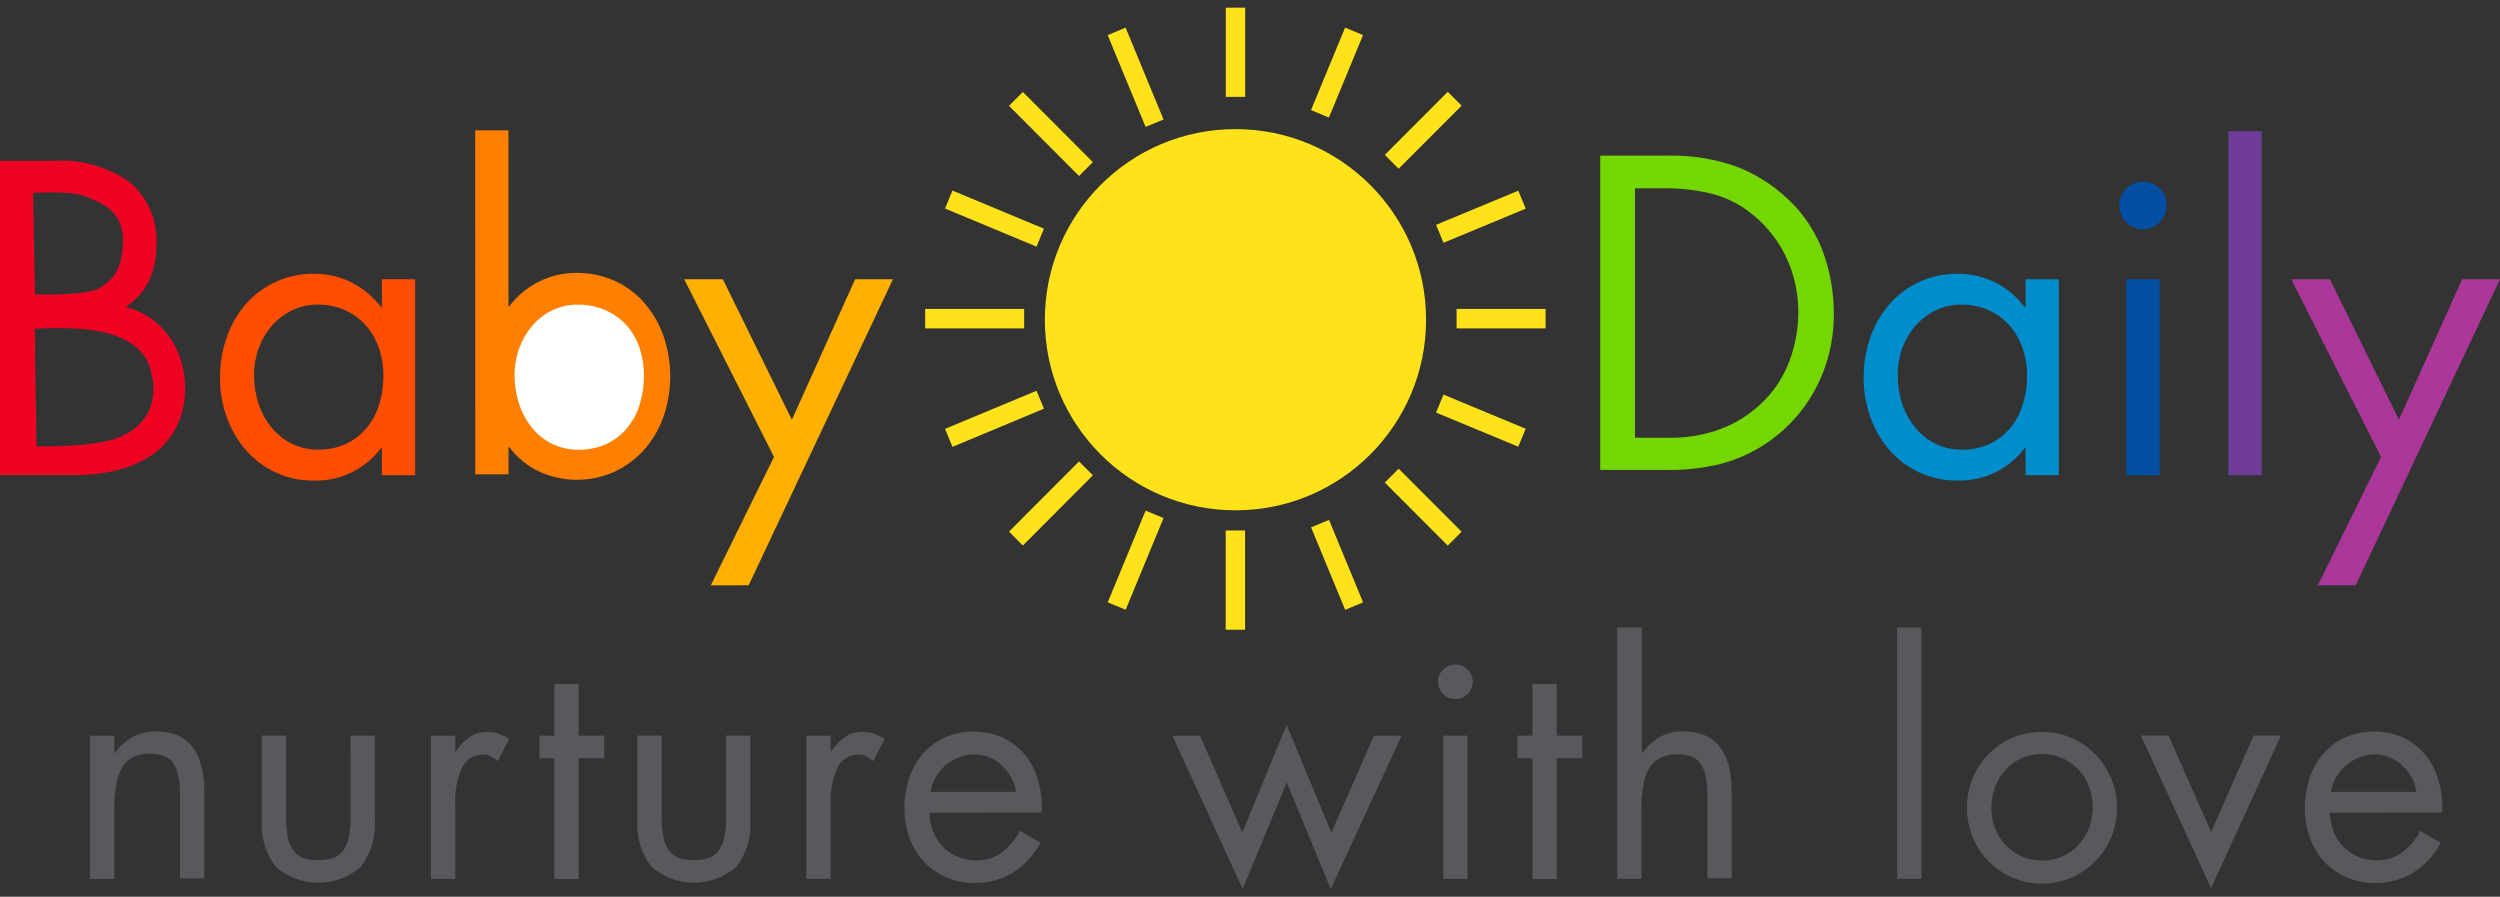
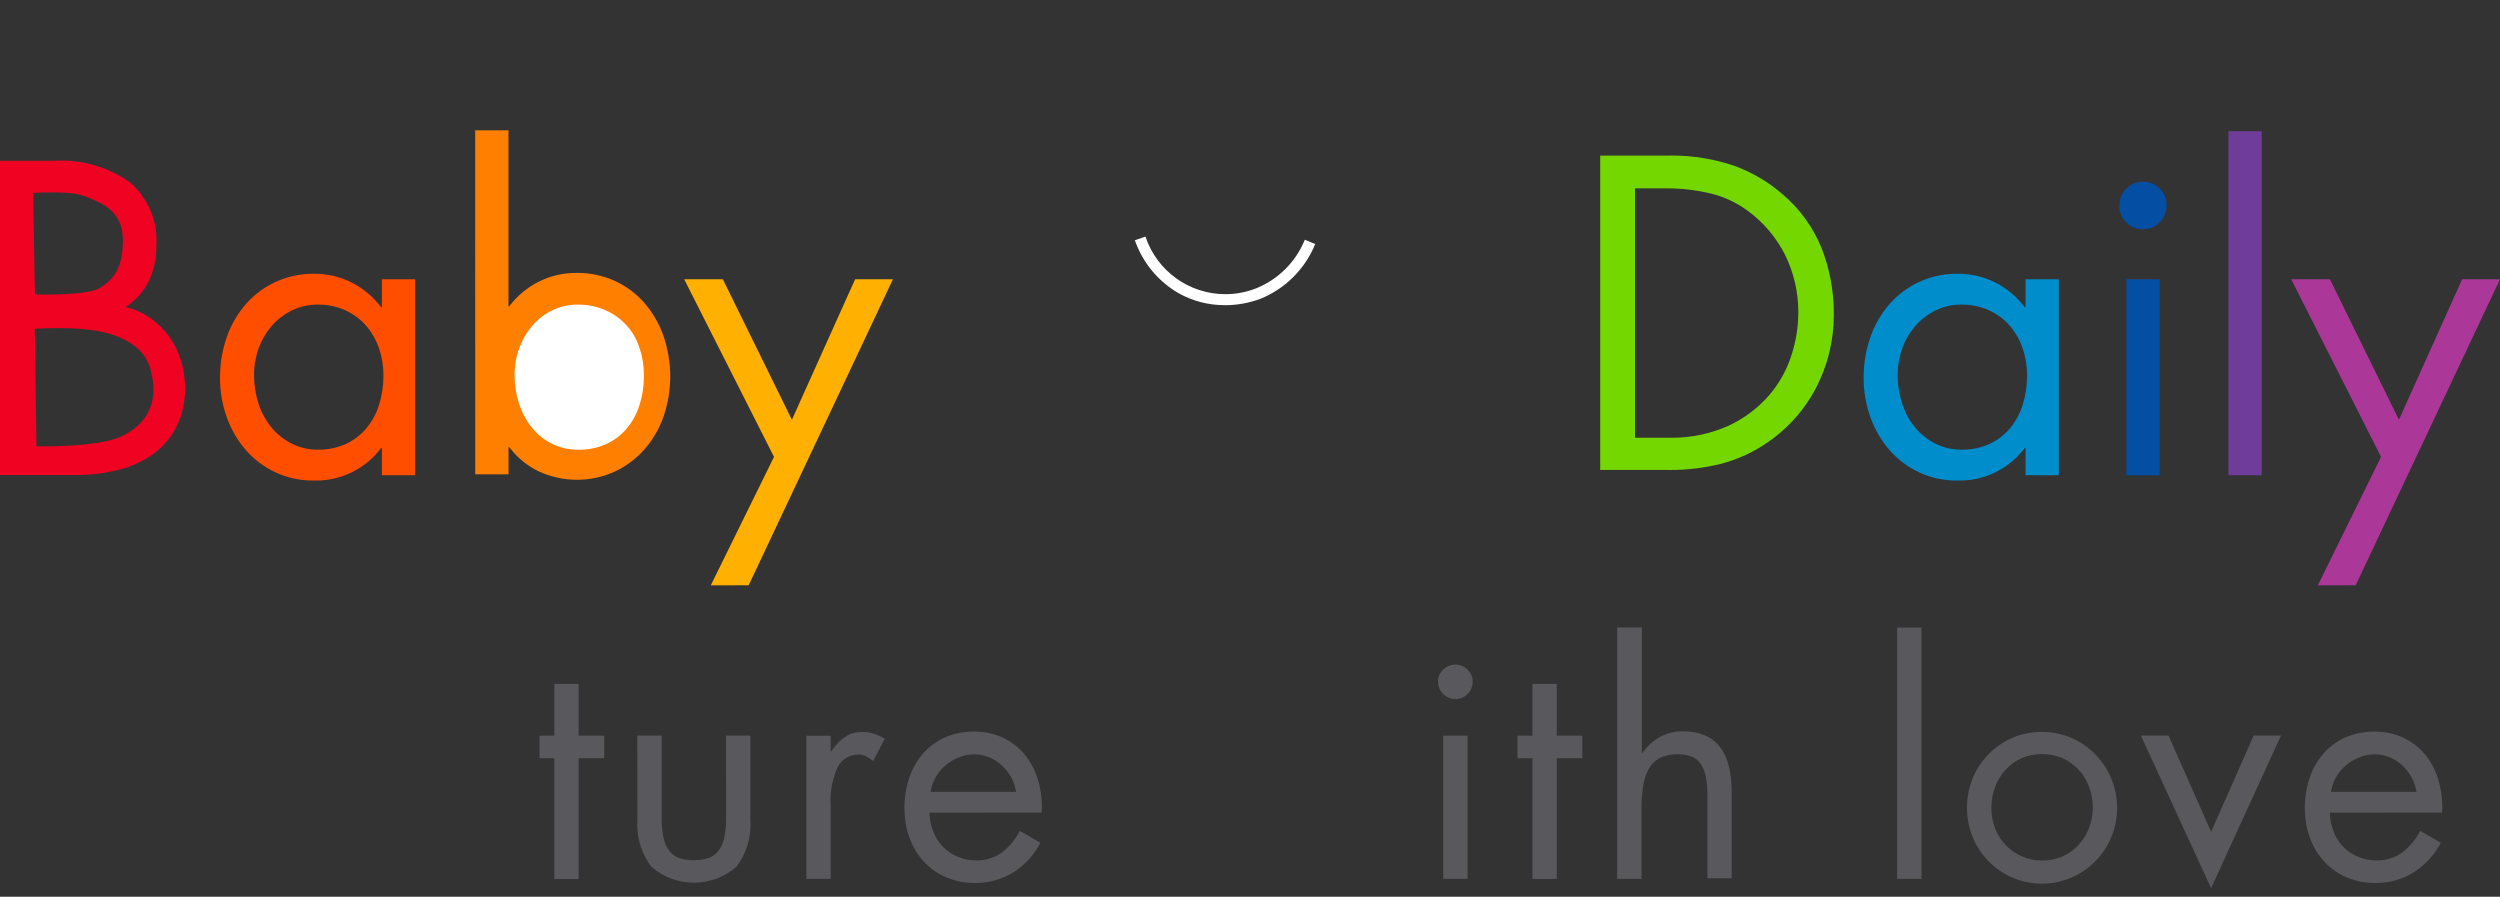
<svg xmlns="http://www.w3.org/2000/svg" xml:space="preserve" width="15.579mm" height="5.588mm" version="1.1" style="shape-rendering:geometricPrecision; text-rendering:geometricPrecision; image-rendering:optimizeQuality; fill-rule:evenodd; clip-rule:evenodd" viewBox="0 0 1557.86 558.78">
  <rect x="0" y="0" width="1557.86" height="558.78" fill="#333333" stroke="none" />
  <defs>
    <style type="text/css">
   
    .fil3 {fill:#008DCB;fill-rule:nonzero}
    .fil4 {fill:#044EA4;fill-rule:nonzero}
    .fil7 {fill:#59585C;fill-rule:nonzero}
    .fil5 {fill:#6F3C9A;fill-rule:nonzero}
    .fil10 {fill:#74D800;fill-rule:nonzero}
    .fil6 {fill:#AB3898;fill-rule:nonzero}
    .fil9 {fill:#F00223;fill-rule:nonzero}
    .fil1 {fill:#FF4E00;fill-rule:nonzero}
    .fil11 {fill:#FF7F00;fill-rule:nonzero}
    .fil2 {fill:#FFB000;fill-rule:nonzero}
    .fil8 {fill:#FFE31A;fill-rule:nonzero}
    .fil0 {fill:white;fill-rule:nonzero}
   
  </style>
  </defs>
  <g id="Capa_x0020_1">
    <g>
-       <path id="Trazado_294" class="fil0" d="M763.13 190.15c-0.09,-0.01 -0.2,-0.01 -0.31,-0.01 -9.94,0 -19.72,-2.57 -28.38,-7.43 -12.74,-7.37 -22.43,-19.09 -27.26,-32.99l6.61 -2.3c7.13,21.42 27.2,35.89 49.79,35.89 6.64,0 13.24,-1.27 19.4,-3.72 13.68,-5.6 24.55,-16.5 30.11,-30.2l6.48 2.65c-6.29,15.49 -18.58,27.81 -34.06,34.13 -7.11,2.65 -14.66,4.02 -22.27,4.02 -0.03,0 -0.06,0 -0.09,0l-0.02 -0.04zm0 0l0 0 0 0z" data-name="Trazado 294" />
+       <path id="Trazado_294" class="fil0" d="M763.13 190.15c-0.09,-0.01 -0.2,-0.01 -0.31,-0.01 -9.94,0 -19.72,-2.57 -28.38,-7.43 -12.74,-7.37 -22.43,-19.09 -27.26,-32.99l6.61 -2.3c7.13,21.42 27.2,35.89 49.79,35.89 6.64,0 13.24,-1.27 19.4,-3.72 13.68,-5.6 24.55,-16.5 30.11,-30.2l6.48 2.65c-6.29,15.49 -18.58,27.81 -34.06,34.13 -7.11,2.65 -14.66,4.02 -22.27,4.02 -0.03,0 -0.06,0 -0.09,0l-0.02 -0.04zm0 0l0 0 0 0" data-name="Trazado 294" />
    </g>
    <g>
      <g>
        <path id="Trazado_296" class="fil1" d="M137.12 235.32c0,-0.18 0,-0.37 0,-0.55 0,-8.53 1.47,-17.01 4.32,-25.04 2.66,-7.56 6.76,-14.54 12.05,-20.54 10.51,-11.82 25.59,-18.59 41.41,-18.59 0.28,0 0.56,0.01 0.83,0.01 0.16,-0.01 0.31,-0.01 0.46,-0.01 7.98,0 15.87,1.88 23,5.47 7.17,3.66 13.43,8.91 18.27,15.34l0.51 0.01 0 -17.41 20.74 0 0 122.12 -20.74 0 0 -16.93 -0.51 0c-9.54,12.74 -24.57,20.26 -40.51,20.26 -0.49,0 -1,0 -1.48,-0.01 -0.2,-0.01 -0.46,0 -0.68,0 -7.95,0 -15.85,-1.74 -23.07,-5.08 -7.03,-3.26 -13.3,-7.97 -18.4,-13.78 -5.2,-5.99 -9.26,-12.92 -11.93,-20.38 -2.84,-7.87 -4.31,-16.2 -4.31,-24.58 0,-0.11 0,-0.25 0,-0.36l0.04 0.05zm21.2 -1.6c0,0.13 0,0.26 0,0.4 0,6 0.97,11.96 2.85,17.65 1.78,5.4 4.56,10.43 8.17,14.81 3.48,4.19 7.81,7.6 12.7,10 4.92,2.38 10.31,3.63 15.78,3.63 0.14,0 0.29,-0.01 0.42,-0.01 0.2,0 0.42,0.01 0.64,0.01 5.57,0 11.1,-1.15 16.21,-3.37 4.91,-2.18 9.29,-5.43 12.82,-9.49 3.67,-4.29 6.46,-9.29 8.17,-14.67 1.89,-5.86 2.85,-11.98 2.85,-18.13 0,-0.19 0,-0.39 0,-0.58 0,-0.12 0,-0.25 0,-0.36 0,-5.85 -1.01,-11.67 -2.98,-17.18 -1.82,-5.16 -4.64,-9.94 -8.29,-14.03 -3.6,-3.92 -7.96,-7.07 -12.84,-9.22 -5.12,-2.22 -10.65,-3.37 -16.23,-3.37 -0.2,0 -0.42,0.01 -0.62,0.01 -0.11,-0.01 -0.24,-0.01 -0.35,-0.01 -5.35,0 -10.63,1.2 -15.45,3.5 -4.77,2.29 -9.06,5.52 -12.57,9.48 -3.6,4.08 -6.41,8.8 -8.3,13.91 -1.96,5.31 -2.98,10.96 -2.98,16.64 0,0.12 0,0.25 0,0.37l0 0.01zm0 0l0 0 0 0z" data-name="Trazado 296" />
      </g>
      <polygon id="Trazado_298" class="fil2" points="450.44,174.01 493.47,261.58 532.86,174.01 556.44,174.01 466.52,364.72 442.93,364.73 482.32,284.7 426.34,174.01 " data-name="Trazado 298" />
      <g>
        <path id="Trazado_300" class="fil3" d="M1161.35 235.32c-0.02,-0.18 -0.02,-0.37 -0.02,-0.54 0,-8.53 1.47,-17.02 4.32,-25.06 2.67,-7.55 6.76,-14.53 12.05,-20.53 10.52,-11.82 25.6,-18.59 41.42,-18.59 0.28,0 0.56,0.01 0.83,0.01 0.16,-0.01 0.31,-0.01 0.46,-0.01 7.98,0 15.88,1.88 23,5.47 7.18,3.65 13.44,8.9 18.28,15.34l0.51 0.01 0 -17.41 20.73 0 0 122.12 -20.73 0 0 -16.93 -0.52 0c-9.54,12.74 -24.57,20.26 -40.51,20.26 -0.49,0 -1,0 -1.48,-0.01 -0.21,-0.01 -0.46,0 -0.68,0 -7.96,0 -15.86,-1.74 -23.08,-5.08 -7,-3.25 -13.29,-7.97 -18.39,-13.77 -5.21,-5.99 -9.26,-12.92 -11.93,-20.38 -2.84,-7.88 -4.31,-16.21 -4.31,-24.6 0,-0.11 0,-0.23 0,-0.35l0.05 0.05zm21.2 -1.6c-0.01,0.13 -0.01,0.28 -0.01,0.42 0,5.98 0.97,11.95 2.86,17.63 1.76,5.4 4.54,10.42 8.16,14.81 3.47,4.19 7.81,7.6 12.7,10 4.91,2.39 10.31,3.63 15.77,3.63 0.14,0 0.3,-0.01 0.43,-0.01 0.2,0 0.42,0.01 0.63,0.01 5.57,0 11.1,-1.15 16.21,-3.37 4.92,-2.18 9.3,-5.43 12.83,-9.49 3.66,-4.3 6.45,-9.29 8.16,-14.67 1.9,-5.85 2.86,-11.98 2.86,-18.13 0,-0.19 0,-0.39 0,-0.57 0,-0.12 0,-0.25 0,-0.36 0,-5.86 -1.01,-11.67 -2.98,-17.18 -1.82,-5.18 -4.65,-9.95 -8.29,-14.04 -3.6,-3.92 -7.97,-7.07 -12.84,-9.22 -5.11,-2.22 -10.64,-3.37 -16.22,-3.37 -0.21,0 -0.42,0.01 -0.62,0.01 -0.11,-0.01 -0.24,-0.01 -0.35,-0.01 -5.35,0 -10.64,1.19 -15.46,3.5 -4.77,2.29 -9.06,5.52 -12.57,9.48 -3.6,4.08 -6.42,8.8 -8.3,13.91 -1.96,5.31 -2.98,10.96 -2.98,16.64 0,0.12 0,0.25 0,0.37l0.01 0.01zm0 0l0 0 0 0z" data-name="Trazado 300" />
      </g>
      <g>
        <path id="Trazado_301" class="fil4" d="M1320.73 127.51c0,-0.03 0,-0.06 0,-0.1 0,-3.75 1.56,-7.34 4.31,-9.9 2.76,-2.75 6.49,-4.3 10.37,-4.3 3.89,0 7.63,1.55 10.37,4.29 2.75,2.57 4.32,6.16 4.32,9.92 0,0.03 0,0.06 0,0.08 0,0.2 0,0.41 0,0.61 0,3.91 -1.56,7.67 -4.32,10.43 -2.7,2.77 -6.41,4.33 -10.28,4.33 -0.03,0 -0.06,0 -0.09,0 -0.05,0 -0.1,0 -0.15,0 -8.08,0 -14.64,-6.56 -14.64,-14.65 0,-0.23 0.01,-0.46 0.02,-0.69l0.09 -0.02zm25.05 168.65l-20.74 0 0 -122.13 20.74 0 0 122.13z" data-name="Trazado 301" />
      </g>
      <rect id="Rectángulo_284" class="fil5" x="1388.63" y="81.76" width="20.73" height="214.37" data-name="RectÃ¡ngulo 284" />
      <polygon id="Trazado_302" class="fil6" points="1451.86,174.01 1494.88,261.58 1534.28,174.01 1557.86,174.01 1467.93,364.72 1444.35,364.73 1483.74,284.7 1427.76,174.01 " data-name="Trazado 302" />
-       <path id="Trazado_279" class="fil7" d="M71.26 458.47l0 10.76 0.4 0c2.84,-4.04 6.51,-7.41 10.77,-9.89 4.29,-2.35 9.13,-3.58 14.03,-3.58 0.18,0 0.37,0 0.56,0 20.18,0.02 30.28,12.61 30.28,37.8l0 53.77 -15.18 0 0 -52.01c0.03,-0.42 0.03,-0.85 0.03,-1.26 0,-3.86 -0.42,-7.72 -1.23,-11.49 -0.6,-2.83 -1.82,-5.48 -3.58,-7.79 -1.53,-1.84 -3.58,-3.22 -5.88,-3.95 -2.48,-0.78 -5.07,-1.17 -7.65,-1.17 -0.14,0 -0.29,0 -0.42,0 -0.14,0 -0.3,0 -0.45,0 -3.14,0 -6.26,0.58 -9.19,1.72 -2.81,1.18 -5.22,3.17 -6.92,5.71 -2.03,3.18 -3.45,6.73 -4.16,10.44 -0.95,4.82 -1.43,9.77 -1.43,14.7 0,0.41 0.01,0.85 0.01,1.25l-0.01 44.2 -15.18 0 0 -89.21 15.2 0z" data-name="Trazado 279" />
-       <path id="Trazado_280" class="fil7" d="M163.1 458.4l15.16 0 0 51.08c0.02,0.36 0,0.77 0,1.15 0,3.94 0.42,7.88 1.23,11.73 0.61,2.98 1.91,5.79 3.8,8.18 1.64,1.98 3.8,3.46 6.24,4.27 2.65,0.79 5.41,1.21 8.17,1.21 0.22,0 0.44,0 0.65,0 0.11,0 0.25,0 0.37,0 2.76,0 5.51,-0.4 8.17,-1.15 2.46,-0.71 4.67,-2.14 6.34,-4.08 1.88,-2.33 3.21,-5.06 3.87,-7.97 0.87,-3.78 1.33,-7.67 1.33,-11.55 0,-0.36 0,-0.72 -0.01,-1.06l-0.02 -51.81 15.18 0 0 52.41c0.06,1 0.1,2.04 0.1,3.07 0,9.47 -3.1,18.67 -8.81,26.22 -7.32,6.43 -16.75,9.98 -26.5,9.98 -9.76,0 -19.19,-3.55 -26.52,-9.97 -5.7,-7.56 -8.8,-16.76 -8.8,-26.23 0,-1.03 0.04,-2.07 0.11,-3.1l-0.06 -52.38z" data-name="Trazado 280" />
-       <path id="Trazado_281" class="fil7" d="M268.56 458.47l15.16 0 0 9.67 0.39 0c1.48,-2.18 3.16,-4.22 5.02,-6.07 1.45,-1.36 3.04,-2.57 4.75,-3.59 1.45,-0.89 3.04,-1.54 4.72,-1.89 1.63,-0.31 3.3,-0.48 4.96,-0.48 0.08,0 0.17,0 0.23,0 0.07,0 0.15,0 0.23,0 2.36,0 4.7,0.4 6.94,1.16 2.24,0.79 4.4,1.82 6.45,3.04l-7.17 13.88c-1.65,-1.14 -3.07,-2.08 -4.27,-2.82 -1.32,-0.77 -2.84,-1.18 -4.39,-1.18 -0.14,0 -0.29,0 -0.44,0.01 -0.1,0 -0.21,0 -0.31,0 -5.3,0 -10.16,2.93 -12.66,7.6 -3.02,6.6 -4.58,13.77 -4.58,21.02 0,1.15 0.04,2.31 0.13,3.46l0 45.4 -15.16 0 0 -89.21z" data-name="Trazado 281" />
      <polygon id="Trazado_282" class="fil7" points="345.44,458.43 345.44,426.17 360.6,426.17 360.6,458.43 376.52,458.43 376.52,472.48 360.6,472.48 360.6,547.75 345.44,547.76 345.44,472.49 336.16,472.48 336.16,458.43 " data-name="Trazado 282" />
      <path id="Trazado_283" class="fil7" d="M397.12 458.4l15.18 0 0 51.08c0.01,0.36 0,0.77 0,1.15 0,3.94 0.42,7.88 1.23,11.73 0.61,2.98 1.91,5.79 3.79,8.17 1.63,1.99 3.79,3.47 6.23,4.28 2.64,0.8 5.41,1.22 8.17,1.22 0.22,0 0.44,0 0.65,0 0.11,-0.01 0.25,-0.01 0.37,-0.01 2.76,0 5.51,-0.4 8.17,-1.15 2.46,-0.72 4.67,-2.14 6.34,-4.08 1.88,-2.33 3.21,-5.06 3.87,-7.97 0.9,-3.79 1.34,-7.68 1.34,-11.58 0,-0.34 0,-0.71 -0.01,-1.03l-0.01 -51.81 15.16 0 0 52.41c0.08,1 0.12,2.03 0.12,3.06 0,9.47 -3.1,18.68 -8.82,26.23 -7.34,6.42 -16.76,9.95 -26.51,9.95 -9.76,0 -19.17,-3.53 -26.5,-9.95 -5.72,-7.55 -8.82,-16.75 -8.82,-26.22 0,-1.03 0.04,-2.07 0.11,-3.1l-0.06 -52.38z" data-name="Trazado 283" />
      <path id="Trazado_284" class="fil7" d="M502.48 458.47l15.16 0 0 9.67 0.39 0c1.48,-2.18 3.17,-4.21 5.03,-6.07 1.44,-1.36 3.02,-2.57 4.73,-3.59 1.46,-0.89 3.06,-1.54 4.74,-1.89 1.61,-0.3 3.28,-0.46 4.94,-0.46 0.09,0 0.17,0 0.23,0 0.09,-0.02 0.17,-0.02 0.25,-0.02 2.36,0 4.7,0.4 6.93,1.16 2.24,0.79 4.41,1.82 6.45,3.04l-7.16 13.88c-1.66,-1.14 -3.08,-2.08 -4.27,-2.82 -1.34,-0.76 -2.86,-1.17 -4.4,-1.17 -0.15,0 -0.29,0 -0.44,0.02 -0.09,-0.02 -0.2,-0.02 -0.31,-0.02 -5.3,0 -10.16,2.93 -12.65,7.6 -3.02,6.6 -4.58,13.77 -4.58,21.02 0,1.15 0.04,2.31 0.12,3.46l0 45.4 -15.16 0 0 -89.21z" data-name="Trazado 284" />
      <g>
        <path id="Trazado_285" class="fil7" d="M563.55 504.21c0.03,-0.26 0.02,-0.52 0.02,-0.76 0,-6.35 1.01,-12.69 3.02,-18.74 1.85,-5.59 4.83,-10.79 8.71,-15.25 3.74,-4.28 8.38,-7.68 13.6,-9.97 5.47,-2.37 11.37,-3.59 17.33,-3.59 0.2,0 0.4,0 0.59,0 0.26,0 0.52,0 0.78,0 6,0 11.94,1.3 17.4,3.8 5.14,2.4 9.69,5.91 13.35,10.25 3.63,4.4 6.41,9.47 8.13,14.91 1.81,5.68 2.75,11.6 2.75,17.56 0,0.12 0,0.26 0,0.38l0 1.5c-0.02,0.68 -0.07,1.38 -0.17,2.08l-69.87 0.01c0.08,4.14 0.92,8.28 2.48,12.14 1.4,3.49 3.5,6.7 6.16,9.39 2.63,2.6 5.76,4.67 9.19,6.05 3.53,1.45 7.31,2.2 11.13,2.2 0.07,0 0.15,0 0.23,0 0.14,0 0.29,0 0.44,0 5.22,0 10.33,-1.52 14.71,-4.38 5.05,-3.64 9.17,-8.48 11.95,-14.05l12.87 7.43c-3.92,7.56 -9.77,13.94 -16.95,18.49 -7.03,4.28 -15.12,6.56 -23.34,6.56 -0.27,0 -0.56,0 -0.84,0 -0.11,0 -0.23,0 -0.34,0 -5.96,0 -11.9,-1.22 -17.37,-3.59 -5.18,-2.21 -9.86,-5.49 -13.72,-9.61 -3.88,-4.21 -6.9,-9.14 -8.88,-14.51 -2.15,-5.7 -3.25,-11.77 -3.25,-17.86 0,-0.14 0,-0.31 0,-0.47l-0.11 0.03zm16.38 -10.76l53.2 0c-0.47,-3.32 -1.57,-6.52 -3.22,-9.4 -1.57,-2.78 -3.59,-5.3 -5.95,-7.43 -2.3,-2.07 -4.96,-3.71 -7.84,-4.83 -2.89,-1.15 -5.96,-1.74 -9.07,-1.74 -0.01,0 -0.02,0 -0.04,0 -3.11,0.03 -6.2,0.63 -9.1,1.74 -3.04,1.14 -5.87,2.78 -8.36,4.83 -2.52,2.09 -4.67,4.6 -6.35,7.42 -1.7,2.88 -2.82,6.08 -3.3,9.4l0.03 0.01zm0 0l0 0 0 0z" data-name="Trazado 285" />
      </g>
-       <polygon id="Trazado_286" class="fil7" points="730.59,458.47 747.83,458.47 774.14,518.84 801.77,451.63 829.63,518.84 856.15,458.47 873.4,458.47 829.27,553.97 801.81,487.52 774.35,553.97 " data-name="Trazado 286" />
      <g>
        <path id="Trazado_287" class="fil7" d="M896.08 424.45c0.04,-2.75 1.2,-5.33 3.22,-7.18 2.02,-2.02 4.74,-3.14 7.59,-3.14 2.84,0 5.57,1.12 7.58,3.13 2.02,1.86 3.19,4.44 3.23,7.18 0,0.11 0,0.24 0,0.37 0,2.89 -1.17,5.66 -3.24,7.69 -1.96,1.99 -4.66,3.12 -7.46,3.12 -0.03,0 -0.07,0 -0.1,0 0.01,0 0,0 0,0 -5.93,0 -10.76,-4.81 -10.76,-10.76 0,-0.15 0,-0.28 0.02,-0.43l-0.08 0.02zm18.42 123.2l-15.16 0 0 -89.21 15.16 -0.01 0 89.22z" data-name="Trazado 287" />
      </g>
      <polygon id="Trazado_288" class="fil7" points="954.94,458.43 954.94,426.17 970.1,426.17 970.1,458.43 986.02,458.43 986.02,472.48 970.1,472.48 970.1,547.75 954.94,547.76 954.94,472.49 945.62,472.48 945.62,458.43 " data-name="Trazado 288" />
      <path id="Trazado_289" class="fil7" d="M1023.08 390.98l0 77.81 0.4 0.4c2.82,-4.03 6.49,-7.4 10.74,-9.87 4.29,-2.37 9.12,-3.6 14.02,-3.6 0.19,0 0.38,0 0.56,0 20.2,0.01 30.3,12.61 30.3,37.8l0 53.77 -15.16 0 0 -51.64c0,-0.42 0,-0.86 0,-1.26 0,-3.87 -0.42,-7.73 -1.23,-11.49 -0.6,-2.83 -1.83,-5.49 -3.59,-7.78 -1.52,-1.85 -3.56,-3.24 -5.87,-3.97 -2.47,-0.77 -5.06,-1.16 -7.65,-1.16 -0.12,0 -0.26,0 -0.38,0 -0.12,0 -0.26,0 -0.38,0 -3.11,0 -6.2,0.58 -9.09,1.72 -2.86,1.15 -5.35,3.09 -7.17,5.59 -2.1,3.13 -3.56,6.67 -4.25,10.37 -0.96,4.83 -1.45,9.79 -1.45,14.72 0,0.4 0.01,0.84 0.01,1.22l0 44.06 -15.16 0.01 0 -156.7 15.35 0z" data-name="Trazado 289" />
      <rect id="Rectángulo_283" class="fil7" x="1182.2" y="391.05" width="15.16" height="156.61" data-name="RectÃ¡ngulo 283" />
      <g>
        <path id="Trazado_290" class="fil7" d="M1225.74 503.27c-0.01,-0.15 -0.01,-0.3 -0.01,-0.43 0,-18.75 11.16,-35.73 28.39,-43.14 5.61,-2.35 11.65,-3.59 17.74,-3.59 0.2,0 0.42,0 0.61,0 0.16,0 0.31,0 0.46,0 6.23,0 12.41,1.3 18.11,3.81 5.54,2.44 10.57,5.92 14.78,10.26 4.19,4.35 7.55,9.48 9.85,15.07 2.38,5.78 3.6,11.95 3.6,18.19 0,6.23 -1.22,12.41 -3.59,18.16 -2.3,5.57 -5.66,10.64 -9.86,14.93 -8.78,9.02 -20.82,14.12 -33.42,14.12 -18.87,0 -35.87,-11.38 -43.07,-28.83 -2.37,-5.69 -3.6,-11.81 -3.6,-17.99 0,-0.14 0,-0.29 0,-0.42l0.01 -0.14zm15.16 -0.02c0,0.05 0,0.16 0,0.24 0,4.38 0.81,8.72 2.37,12.82 1.49,3.87 3.74,7.43 6.64,10.41 2.86,2.94 6.26,5.3 10.03,6.94 3.88,1.68 8.08,2.56 12.32,2.56 0.08,0 0.18,0 0.26,0 0.12,0.01 0.24,0.01 0.37,0.01 4.28,0 8.5,-0.88 12.42,-2.57 3.75,-1.69 7.14,-4.13 9.93,-7.18 2.8,-3.03 5.03,-6.58 6.52,-10.43 1.55,-4.13 2.37,-8.52 2.37,-12.95 0,-4.42 -0.82,-8.82 -2.37,-12.95 -1.48,-3.91 -3.7,-7.5 -6.52,-10.56 -2.82,-3.03 -6.23,-5.48 -10.04,-7.15 -3.94,-1.69 -8.18,-2.56 -12.48,-2.56 -0.12,0 -0.27,0 -0.39,0 -0.11,0.01 -0.23,0.01 -0.34,0.01 -4.21,0 -8.38,0.87 -12.24,2.55 -3.76,1.67 -7.14,4.1 -9.92,7.15 -2.83,3.08 -5.04,6.65 -6.53,10.56 -1.55,4.03 -2.36,8.34 -2.36,12.69 0,0.07 0,0.13 0,0.19l-0.04 0.22zm0 0l0 0 0 0z" data-name="Trazado 290" />
      </g>
      <polygon id="Trazado_291" class="fil7" points="1334.07,458.36 1351.31,458.36 1377.84,518.36 1404.37,458.36 1421.38,458.36 1377.83,553.45 " data-name="Trazado 291" />
      <g>
        <path id="Trazado_292" class="fil7" d="M1436.23 504.21c0,-0.26 -0.01,-0.52 -0.01,-0.76 0,-6.35 1.01,-12.69 3.02,-18.74 1.84,-5.59 4.81,-10.79 8.69,-15.25 3.77,-4.28 8.42,-7.68 13.63,-9.97 5.46,-2.36 11.37,-3.58 17.32,-3.58 0.2,0 0.4,0 0.61,0 0.24,-0.01 0.51,-0.01 0.75,-0.01 6.01,0 11.97,1.3 17.41,3.8 5.14,2.42 9.7,5.92 13.35,10.26 3.63,4.39 6.41,9.46 8.13,14.9 1.81,5.68 2.75,11.6 2.75,17.56 0,0.12 0,0.26 0,0.38l0 1.5c0,0.4 0,1.07 -0.18,2.08l-69.85 0.01c0.07,4.14 0.89,8.26 2.44,12.12 1.39,3.53 3.49,6.72 6.15,9.41 2.63,2.6 5.76,4.67 9.18,6.05 3.54,1.45 7.33,2.2 11.15,2.2 0.07,0 0.15,0 0.22,0 0.15,-0.02 0.31,-0.02 0.46,-0.02 5.22,0 10.34,-1.51 14.7,-4.37 5.05,-3.63 9.17,-8.47 11.95,-14.04l12.87 7.43c-3.93,7.54 -9.8,13.92 -16.98,18.47 -7.01,4.31 -15.09,6.59 -23.31,6.59 -0.27,0 -0.56,0 -0.81,0 -0.11,-0.01 -0.23,-0.01 -0.34,-0.01 -5.96,0 -11.88,-1.22 -17.36,-3.59 -5.19,-2.23 -9.87,-5.51 -13.72,-9.61 -3.89,-4.21 -6.92,-9.16 -8.9,-14.52 -2.14,-5.69 -3.24,-11.76 -3.24,-17.86 0,-0.15 0,-0.3 0,-0.46l-0.08 0.03zm16.38 -10.76l53.19 0c-0.48,-3.32 -1.58,-6.5 -3.23,-9.4 -1.57,-2.78 -3.59,-5.28 -5.95,-7.43 -2.31,-2.07 -4.98,-3.71 -7.85,-4.85 -2.89,-1.13 -5.96,-1.72 -9.07,-1.72 -0.01,0 -0.02,0 -0.04,0 -3.11,0.03 -6.2,0.63 -9.1,1.74 -3.04,1.14 -5.85,2.78 -8.35,4.83 -2.53,2.09 -4.68,4.6 -6.36,7.42 -1.7,2.88 -2.82,6.08 -3.3,9.4l0.06 0.01zm0 0l0 0 0 0z" data-name="Trazado 292" />
      </g>
      <g>
-         <path id="Trazado_293" class="fil8" d="M651.1 198.99c0.11,-65.49 53.27,-118.54 118.78,-118.54 65.58,0 118.77,53.2 118.77,118.79 0,65.57 -53.19,118.76 -118.77,118.76 0,0 0,0 0,0 -65.59,0 -118.78,-53.19 -118.78,-118.76 0,-0.08 0,-0.17 0,-0.23l0 -0.02zm124.76 131.57l-12.07 0 0 61.86 12.07 -0.01 0 -61.85zm-50.81 -7.73l-11.17 -4.64 -23.6 57.15 11.16 4.64 23.61 -57.15zm124.35 52.52l-21.23 -51.37 -11.17 4.64 21.23 51.38 11.17 -4.65zm61.4 -43.99l-39.23 -39.3 -8.63 8.64 39.22 39.3 8.64 -8.64zm-229.77 -35.18l-8.64 -8.63 -43.63 43.73 8.64 8.64 43.63 -43.74zm269.7 -29.01l-51.23 -21.27 -4.62 11.19 51.23 21.27 4.62 -11.19zm-300.2 -12.48l-4.62 -11.19 -57.01 23.75 4.62 11.2 57.01 -23.76zm312.6 -62.16l-55.46 0 0 12.12 55.46 0.01 0 -12.13zm-324.92 0l-61.7 0 0 12.12 61.7 0.01 0 -12.13zm12.32 -50.03l-57.01 -23.75 -4.62 11.19 57.01 23.75 4.62 -11.19zm300.21 -12.48l-4.62 -11.19 -51.23 21.27 4.62 11.19 51.23 -21.27zm-269.71 -28.99l-43.63 -43.73 -8.64 8.63 43.63 43.74 8.64 -8.64zm229.77 -35.18l-8.64 -8.63 -39.22 39.3 8.63 8.63 39.23 -39.3zm-185.73 8.64l-23.65 -57.25 -11.17 4.64 23.61 57.15 11.21 -4.54zm124.29 -52.63l-11.17 -4.65 -21.23 51.38 11.17 4.65 21.23 -51.38zm-73.43 -17.06l-12.08 0 0 55.58 12.08 0 0 -55.58z" data-name="Trazado 293" />
-       </g>
+         </g>
      <path id="Trazado_295" class="fil9" d="M33.42 100.19c1.55,-0.09 3.11,-0.15 4.67,-0.15 15.24,0 30.14,4.69 42.63,13.41 10.68,9.05 16.84,22.35 16.84,36.35 0,1.13 -0.05,2.28 -0.12,3.41 0,0.19 0.01,0.41 0.01,0.6 0,7.24 -1.55,14.41 -4.54,21 -3.25,6.75 -8.33,12.47 -14.65,16.5 5.52,1.31 10.76,3.65 15.42,6.89 4.5,3.12 8.45,6.99 11.67,11.42 3.23,4.51 5.74,9.52 7.38,14.82 1.71,5.5 2.59,11.23 2.59,16.99 0,0.09 0,0.19 0,0.28 0,0.36 0.01,0.72 0.01,1.08 0,7.71 -1.69,15.33 -4.94,22.3 -3.2,6.69 -7.96,12.53 -13.85,17.03 -6.46,4.82 -13.81,8.35 -21.6,10.38 -8.81,2.31 -17.93,3.5 -27.05,3.5 -0.39,0 -0.83,-0.01 -1.21,-0.01l-46.69 0.02 0 -195.82 33.43 0zm-11.66 83.29c9.07,0.31 34.3,0.23 40.83,-4.27 6.96,-4.75 13.28,-9.82 13.99,-27.41 0.58,-14.32 -5.78,-21.45 -15.99,-26.25 -2.68,-1.27 -9.51,-4.41 -14.91,-5.01 -11.19,-1.24 -23.34,-0.33 -25.05,-0.37l1.13 63.31zm-0.1 21.31l1.05 73.33c4.21,0.13 37.62,0.47 52,-5.8 27.37,-11.94 20.13,-37.04 19.91,-38.33 -1.55,-8.92 -5.67,-18.23 -22.16,-24.58 -17.91,-6.92 -45.38,-4.57 -50.8,-4.62z" data-name="Trazado 295" />
      <path id="Trazado_299" class="fil10" d="M1038.55 96.97c1.11,-0.04 2.24,-0.05 3.36,-0.05 13.32,0 26.55,2.21 39.14,6.52 10.8,3.98 20.84,9.89 29.55,17.42 10.86,9.13 19.34,20.85 24.62,34.03 4.95,12.81 7.51,26.45 7.51,40.19 0,0.19 0,0.43 0,0.61 0,0.27 0,0.54 0,0.82 0,15.97 -3.92,31.73 -11.41,45.82 -7.65,14.35 -18.92,26.49 -32.65,35.2 -7.99,5.11 -16.75,8.97 -25.91,11.41 -10.43,2.61 -21.18,3.93 -31.93,3.93 -0.87,0 -1.77,-0.02 -2.63,-0.03l-41.03 0.01 0 -195.88 41.38 0zm-19.72 20.4l0 155.39 20.73 0c0.81,0.01 1.64,0.02 2.46,0.02 12.04,0 23.99,-2.54 34.99,-7.44 9.58,-4.41 18.15,-10.8 25.13,-18.7 6.36,-7.31 11.18,-15.86 14.13,-25.07 2.81,-8.56 4.28,-17.5 4.33,-26.5 0,-0.27 0,-0.57 0,-0.83 0,-12.13 -2.76,-24.11 -8.04,-35.02 -5.53,-11.14 -13.7,-20.79 -23.76,-28.08 -6.75,-4.93 -14.43,-8.51 -22.54,-10.52 -8.98,-2.16 -18.23,-3.25 -27.47,-3.25 -0.51,0 -1.06,0.01 -1.56,0.01l-18.4 -0.01z" data-name="Trazado 299" />
      <g>
        <path id="Trazado_297" class="fil11" d="M296.11 81.21l20.73 0 0 109.64 0.51 0c4.87,-6.46 11.19,-11.72 18.41,-15.34 7.16,-3.59 15.05,-5.46 23.05,-5.46 0.09,0 0.19,0 0.28,0 0.24,0 0.51,-0.01 0.77,-0.01 7.99,0 15.91,1.69 23.19,4.95 7.03,3.19 13.31,7.86 18.41,13.66 5.23,6.02 9.28,13 11.93,20.53 2.81,8.15 4.27,16.72 4.27,25.35 0,8.5 -1.4,16.95 -4.15,24.98 -2.58,7.47 -6.6,14.4 -11.79,20.37 -5.12,5.82 -11.39,10.56 -18.4,13.9 -7.45,3.42 -15.56,5.19 -23.76,5.19 -8.19,0 -16.31,-1.77 -23.75,-5.18 -7.26,-3.47 -13.58,-8.67 -18.41,-15.12l-0.52 0.01 0 16.89 -20.73 0 -0.04 -214.36z" data-name="Trazado 297" />
        <path id="Trazado_297_0" class="fil0" d="M360.58 280.25c0.21,-0.02 0.44,-0.01 0.64,-0.01 5.58,0 11.1,-1.15 16.21,-3.37 4.91,-2.18 9.3,-5.43 12.82,-9.48 3.67,-4.3 6.46,-9.31 8.17,-14.69 1.89,-5.85 2.85,-11.97 2.85,-18.13 0,-0.19 0,-0.39 0,-0.58 0,-0.12 0,-0.25 0,-0.38 0,-5.84 -0.97,-11.63 -2.85,-17.14 -3.46,-10.47 -11.25,-18.94 -21.37,-23.27 -5.19,-2.22 -10.78,-3.38 -16.42,-3.38 -0.18,0 -0.38,0.01 -0.56,0.01 -0.12,0 -0.24,0 -0.36,0 -5.35,0 -10.63,1.2 -15.45,3.5 -4.74,2.27 -9,5.51 -12.44,9.48 -3.53,4.11 -6.3,8.83 -8.16,13.91 -1.98,5.31 -2.99,10.96 -2.99,16.64 0,0.13 0,0.26 0,0.38 0,0.14 0,0.27 0,0.41 0,6 0.96,11.96 2.85,17.64 1.76,5.38 4.49,10.41 8.04,14.82 3.4,4.2 7.7,7.62 12.57,10 4.96,2.38 10.41,3.63 15.92,3.63 0.17,0 0.37,-0.01 0.53,-0.01l0 0.02z" data-name="Trazado 297" />
      </g>
    </g>
  </g>
</svg>